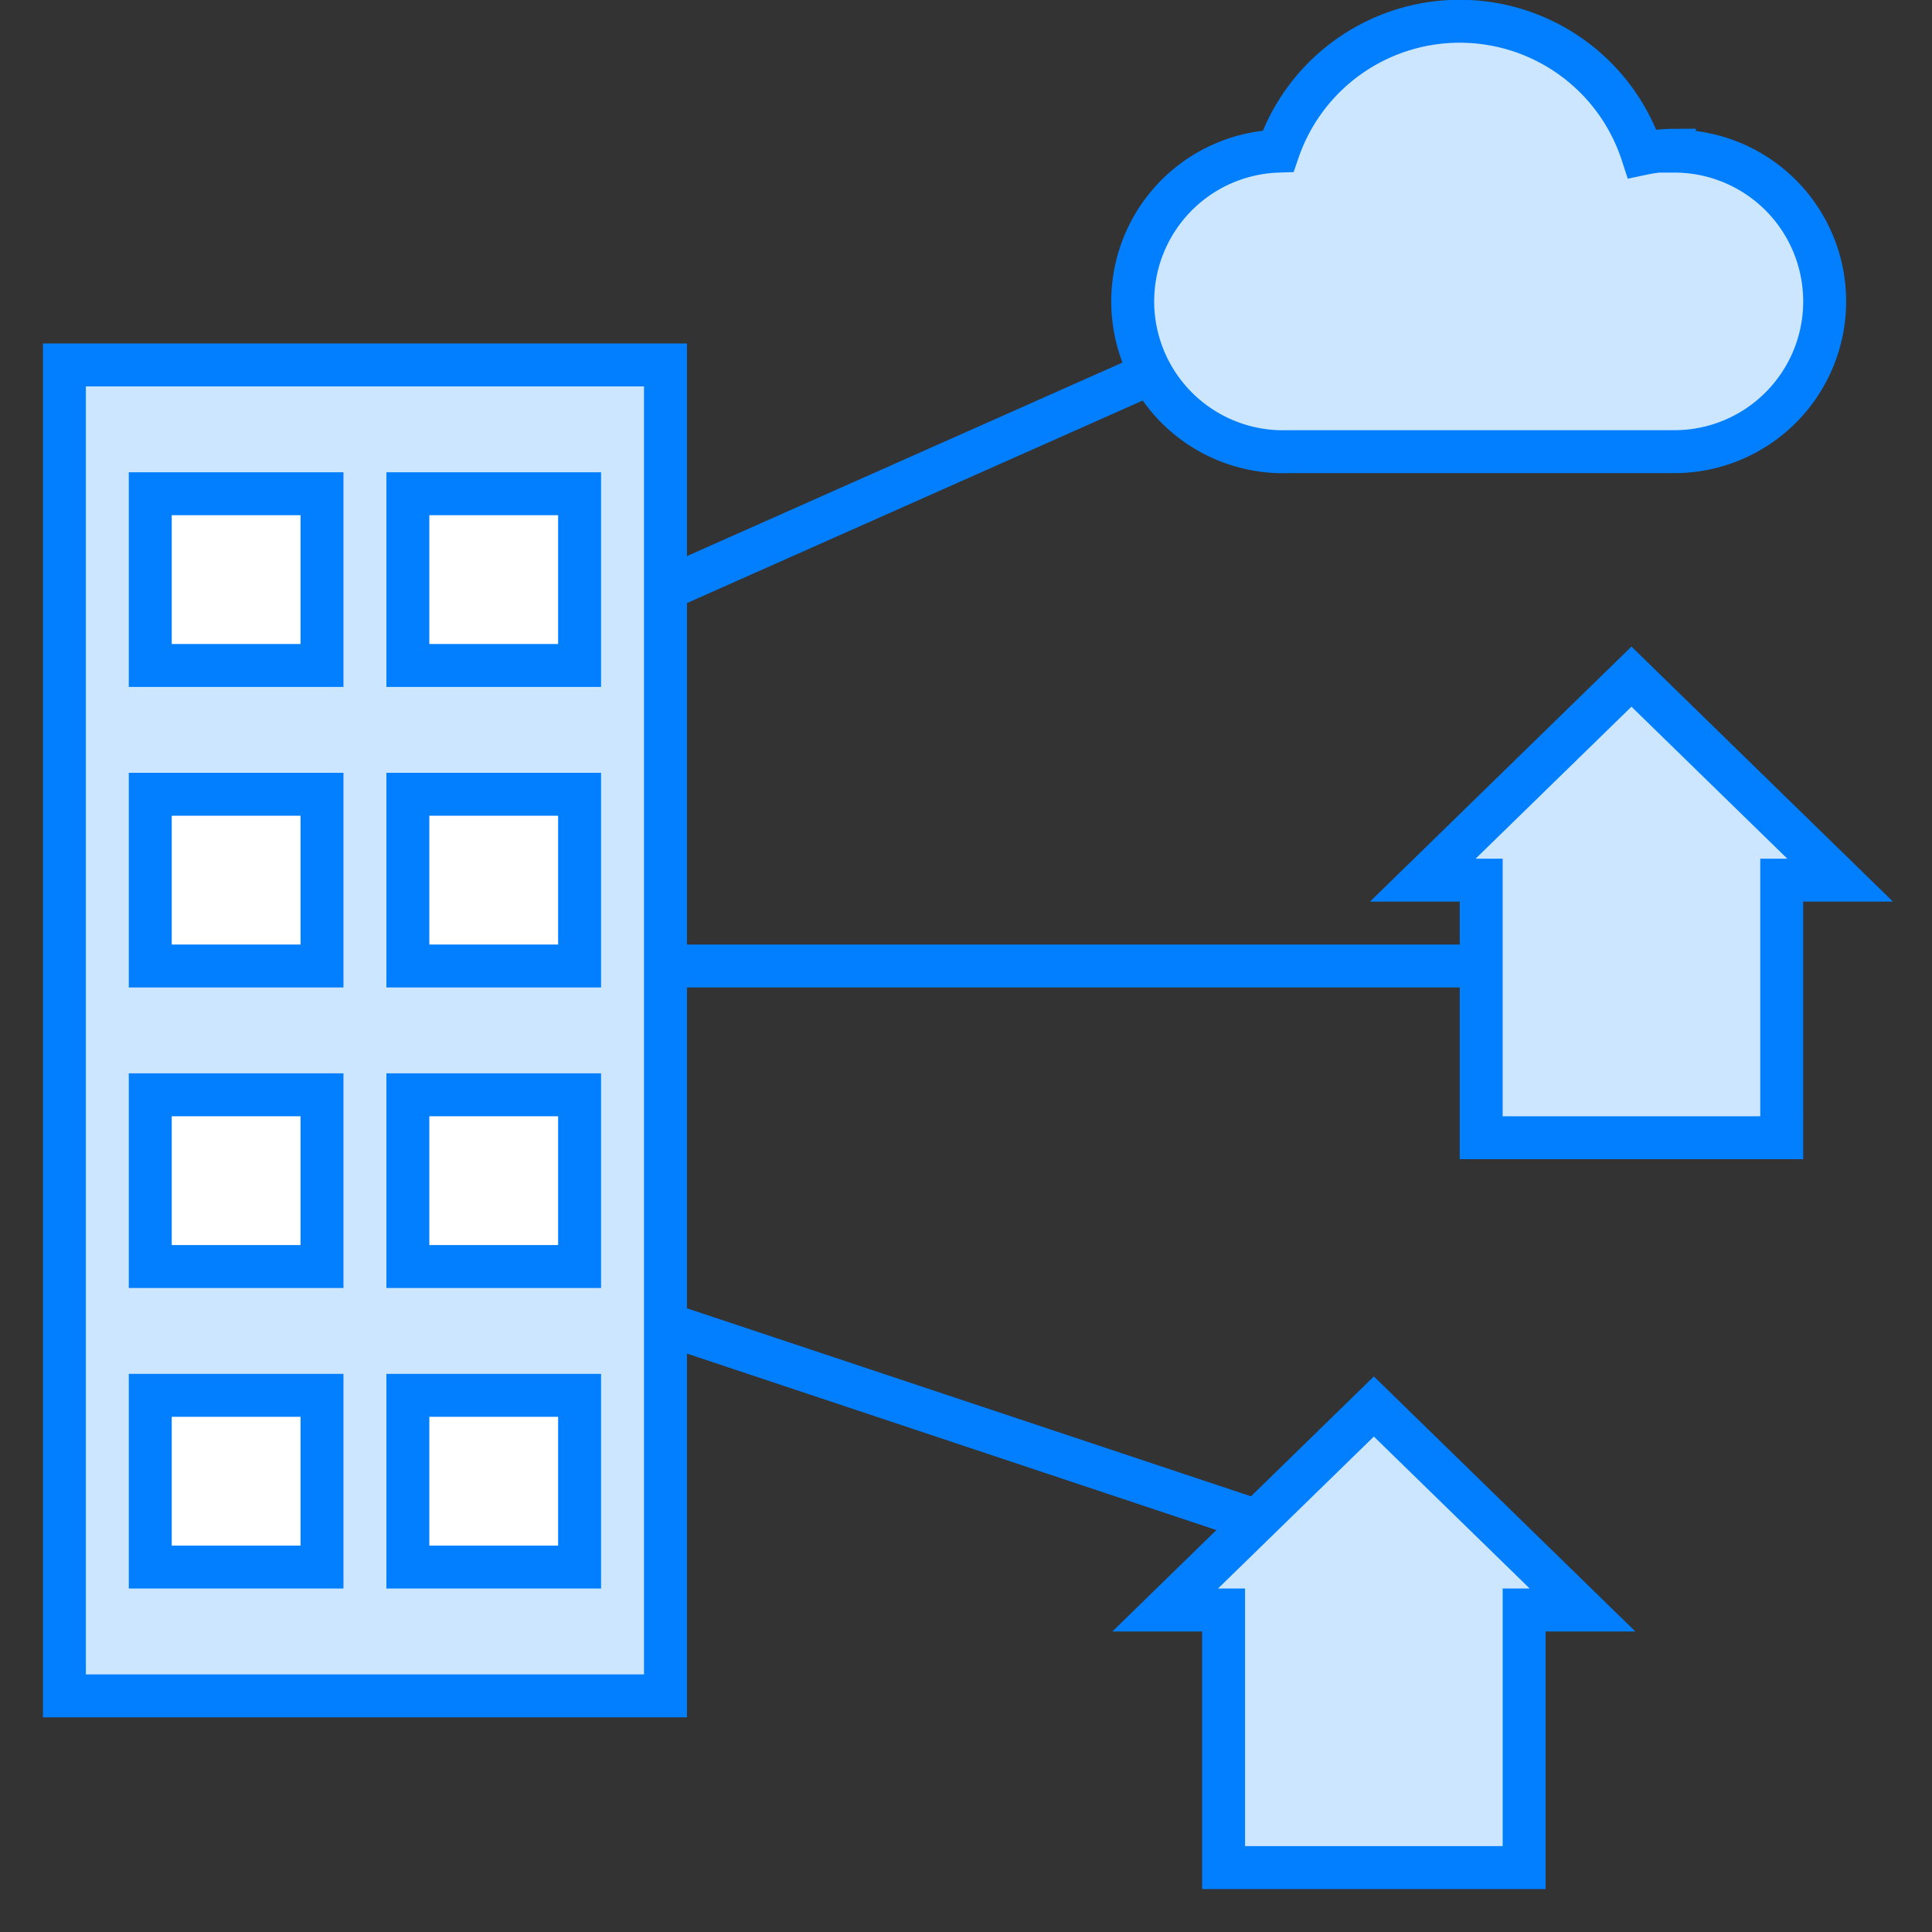
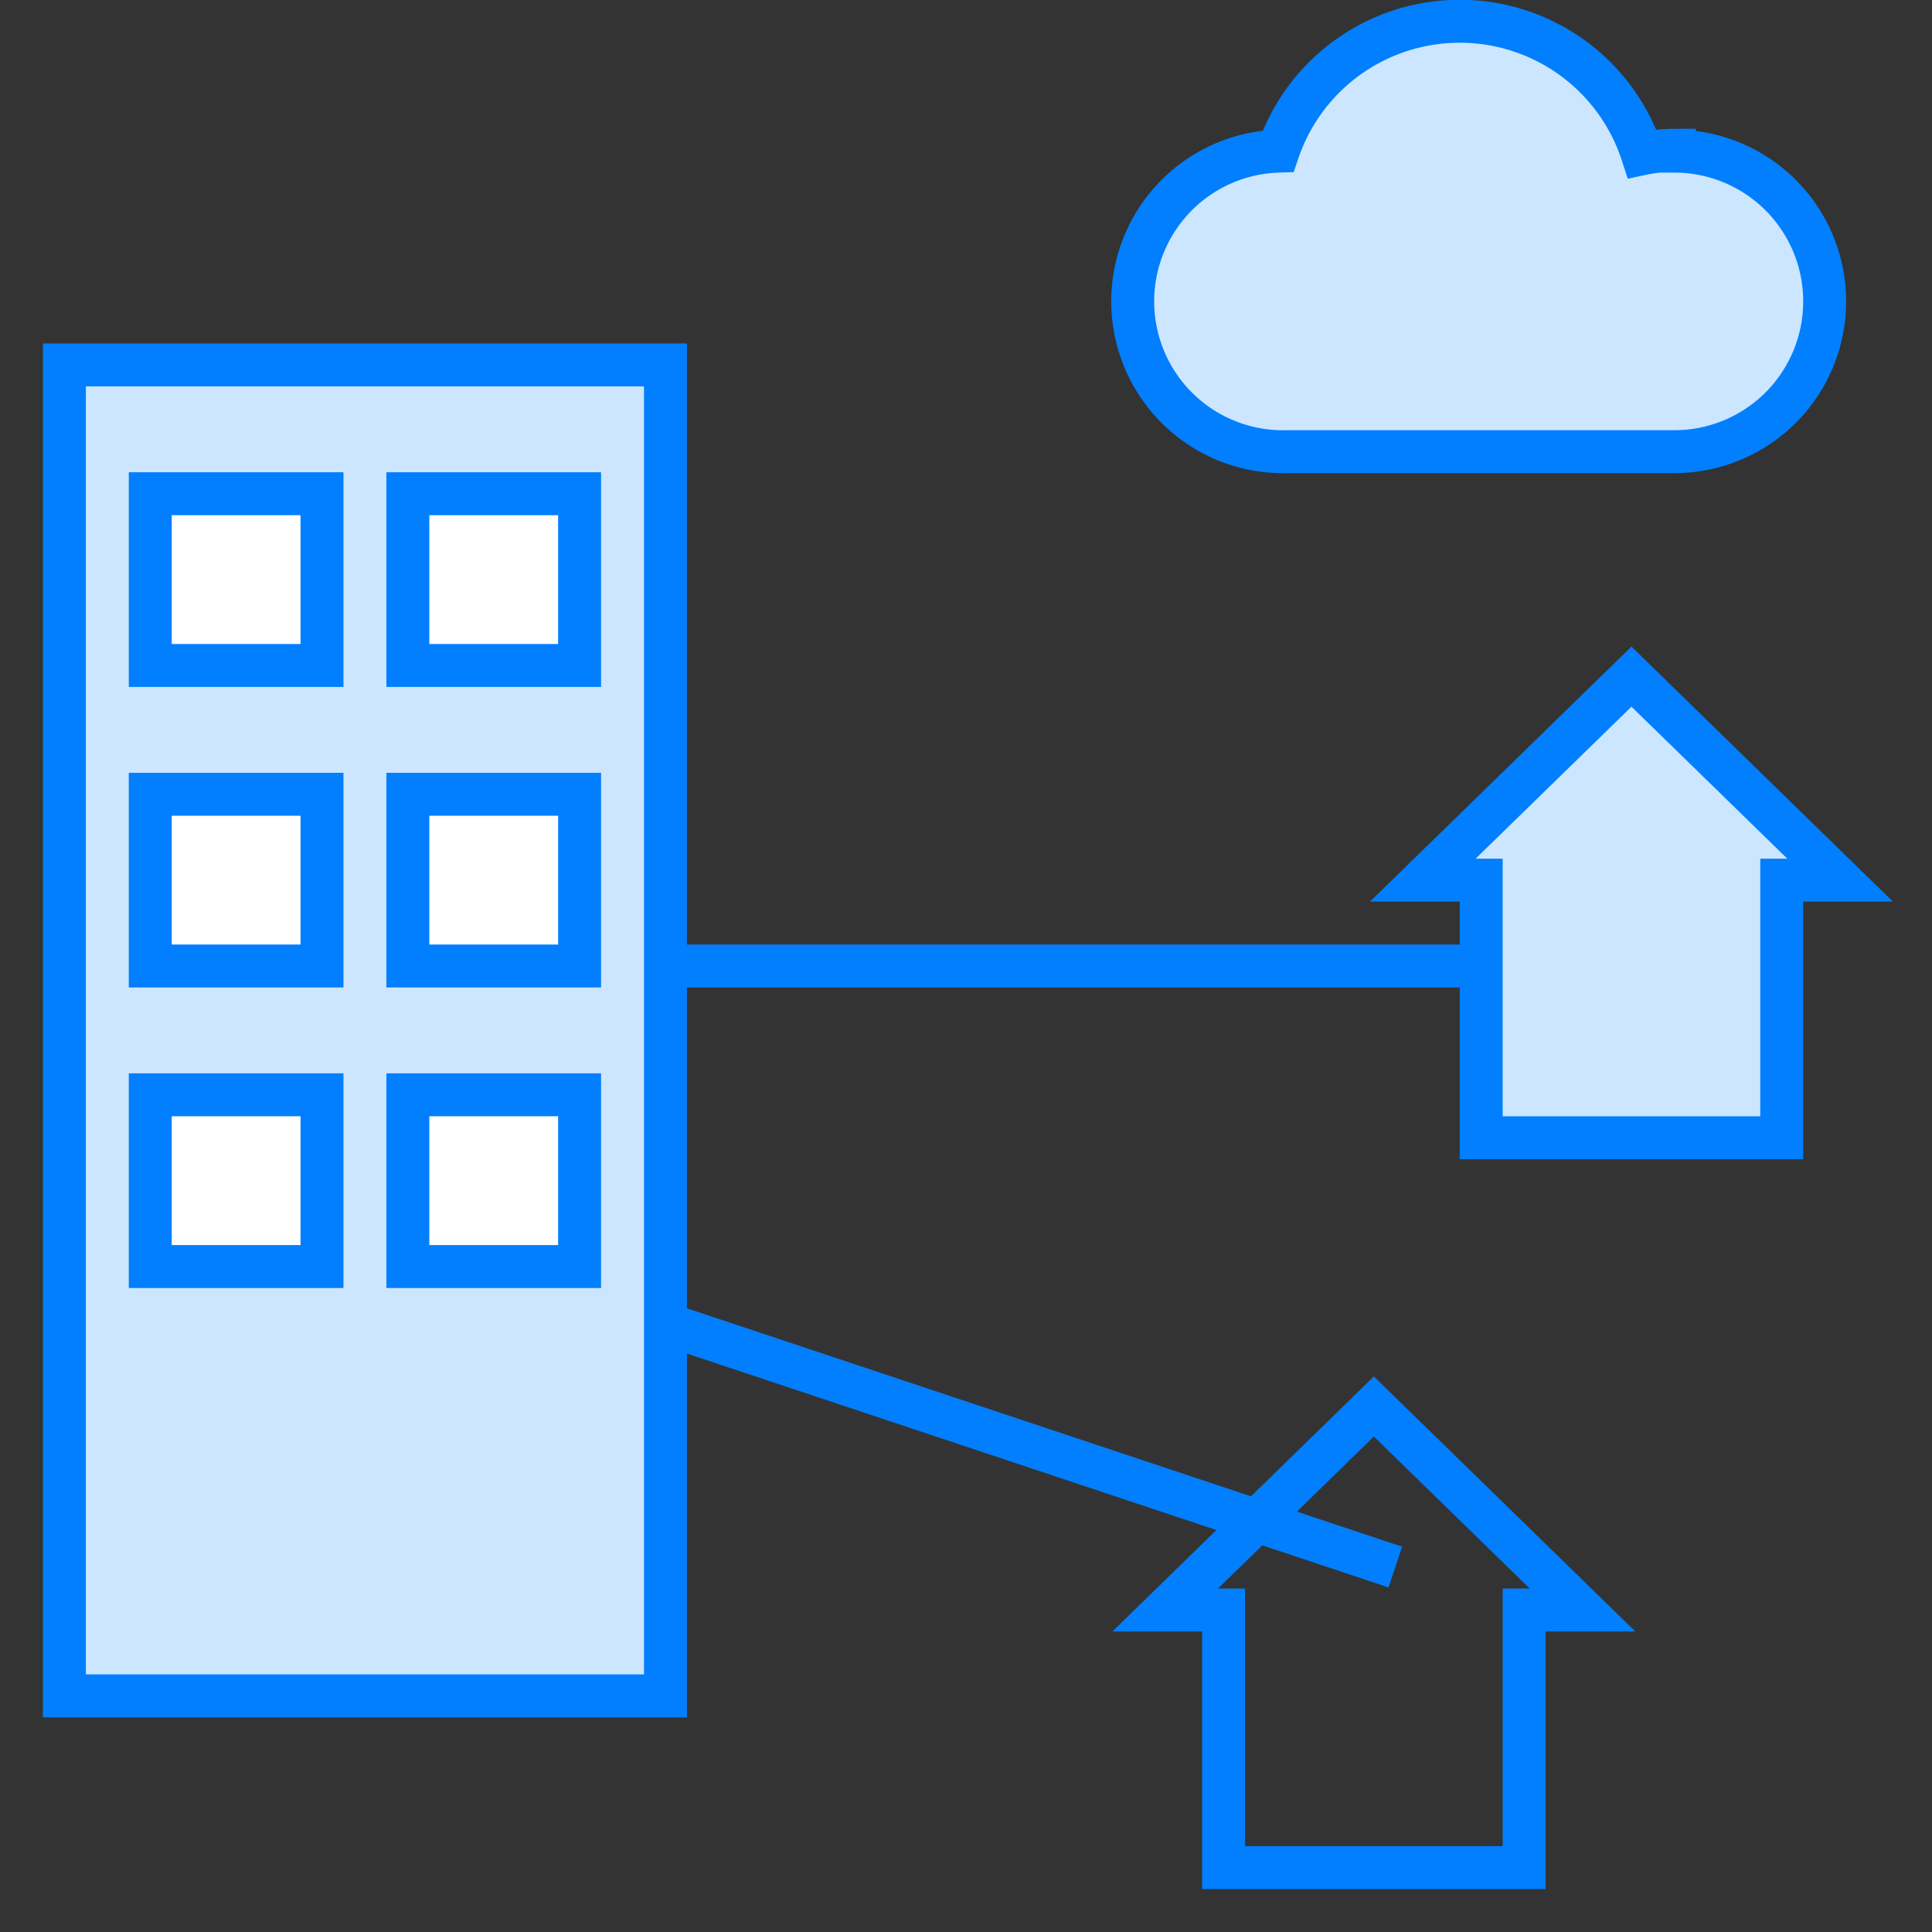
<svg xmlns="http://www.w3.org/2000/svg" viewBox="0 0 45 45">
  <rect x="0" y="0" width="45" height="45" fill="#333333" stroke="none" />
  <defs>
    <style>.cls-1{fill:#ebebeb;}.cls-1,.cls-2,.cls-3{stroke:#017fff;stroke-miterlimit:10;}.cls-2,.cls-4{fill:#cce6ff;}.cls-3{fill:#fff;}.cls-5{fill:#017fff;}</style>
  </defs>
  <title>网络图</title>
  <g id="图层_2" data-name="图层 2">
-     <line class="cls-1" x1="11.5" y1="15.5" x2="29.5" y2="7.5" />
    <line class="cls-1" x1="14" y1="22.5" x2="37" y2="22.5" />
    <line class="cls-1" x1="14.5" y1="30.5" x2="32.5" y2="36.5" />
    <rect class="cls-2" x="1.5" y="8.5" width="14" height="31" />
    <rect class="cls-3" x="3.5" y="11.5" width="4" height="4" />
    <rect class="cls-3" x="9.5" y="11.5" width="4" height="4" />
    <rect class="cls-3" x="3.5" y="18.5" width="4" height="4" />
    <rect class="cls-3" x="9.5" y="18.5" width="4" height="4" />
    <rect class="cls-3" x="3.5" y="25.5" width="4" height="4" />
    <rect class="cls-3" x="9.5" y="25.5" width="4" height="4" />
-     <rect class="cls-3" x="3.5" y="32.5" width="4" height="4" />
-     <rect class="cls-3" x="9.5" y="32.5" width="4" height="4" />
-     <polygon class="cls-4" points="28.5 43.5 28.5 37.5 27.14 37.5 32 32.76 36.86 37.5 35.5 37.5 35.5 43.5 28.5 43.5" />
    <path class="cls-5" d="M32,33.46,35.63,37H35v6H29V37h-.63L32,33.46m0-1.4L25.91,38H28v6h8V38h2.09L32,32.06Z" />
    <polygon class="cls-4" points="34.5 26.5 34.5 20.5 33.14 20.5 38 15.76 42.86 20.5 41.5 20.5 41.5 26.5 34.5 26.5" />
    <path class="cls-5" d="M38,16.46,41.63,20H41v6H35V20h-.63L38,16.46m0-1.4L31.91,21H34v6h8V21h2.09L38,15.06Z" />
    <path class="cls-2" d="M39,3.5a3.67,3.67,0,0,0-.75.08,4.47,4.47,0,0,0-8.48-.06,3.49,3.49,0,0,0,.23,7h9a3.5,3.5,0,0,0,0-7Z" />
  </g>
</svg>